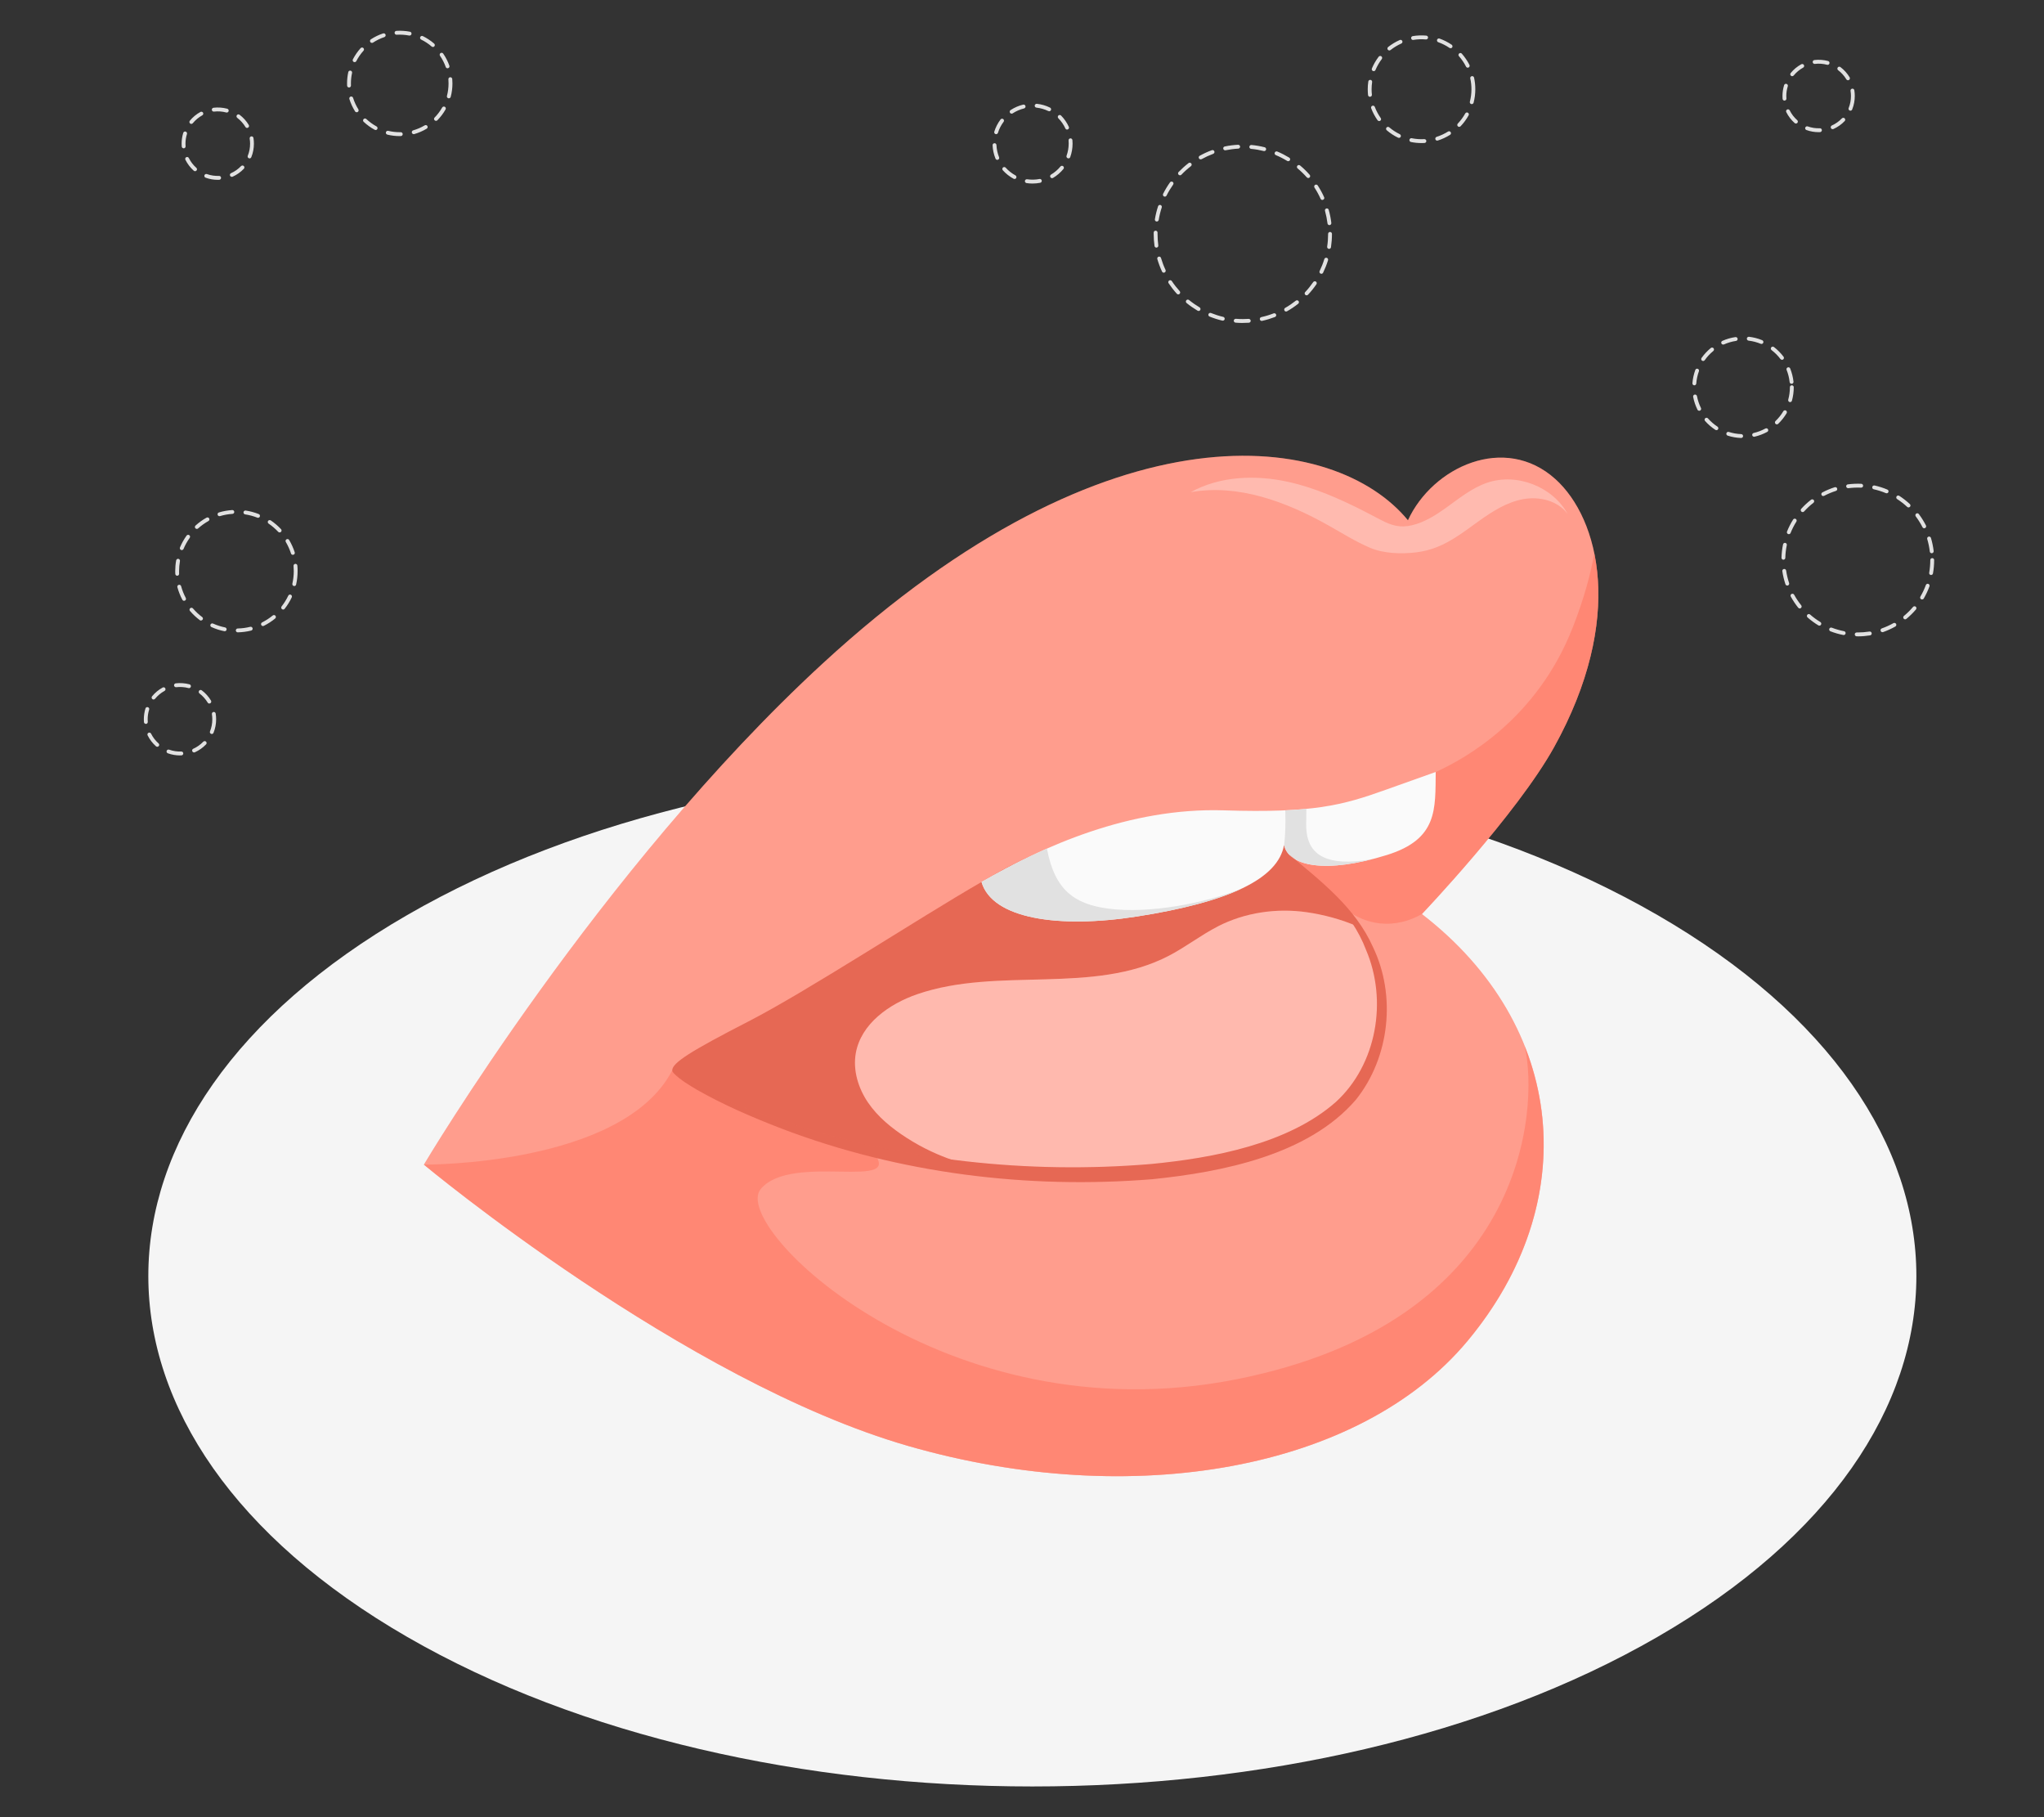
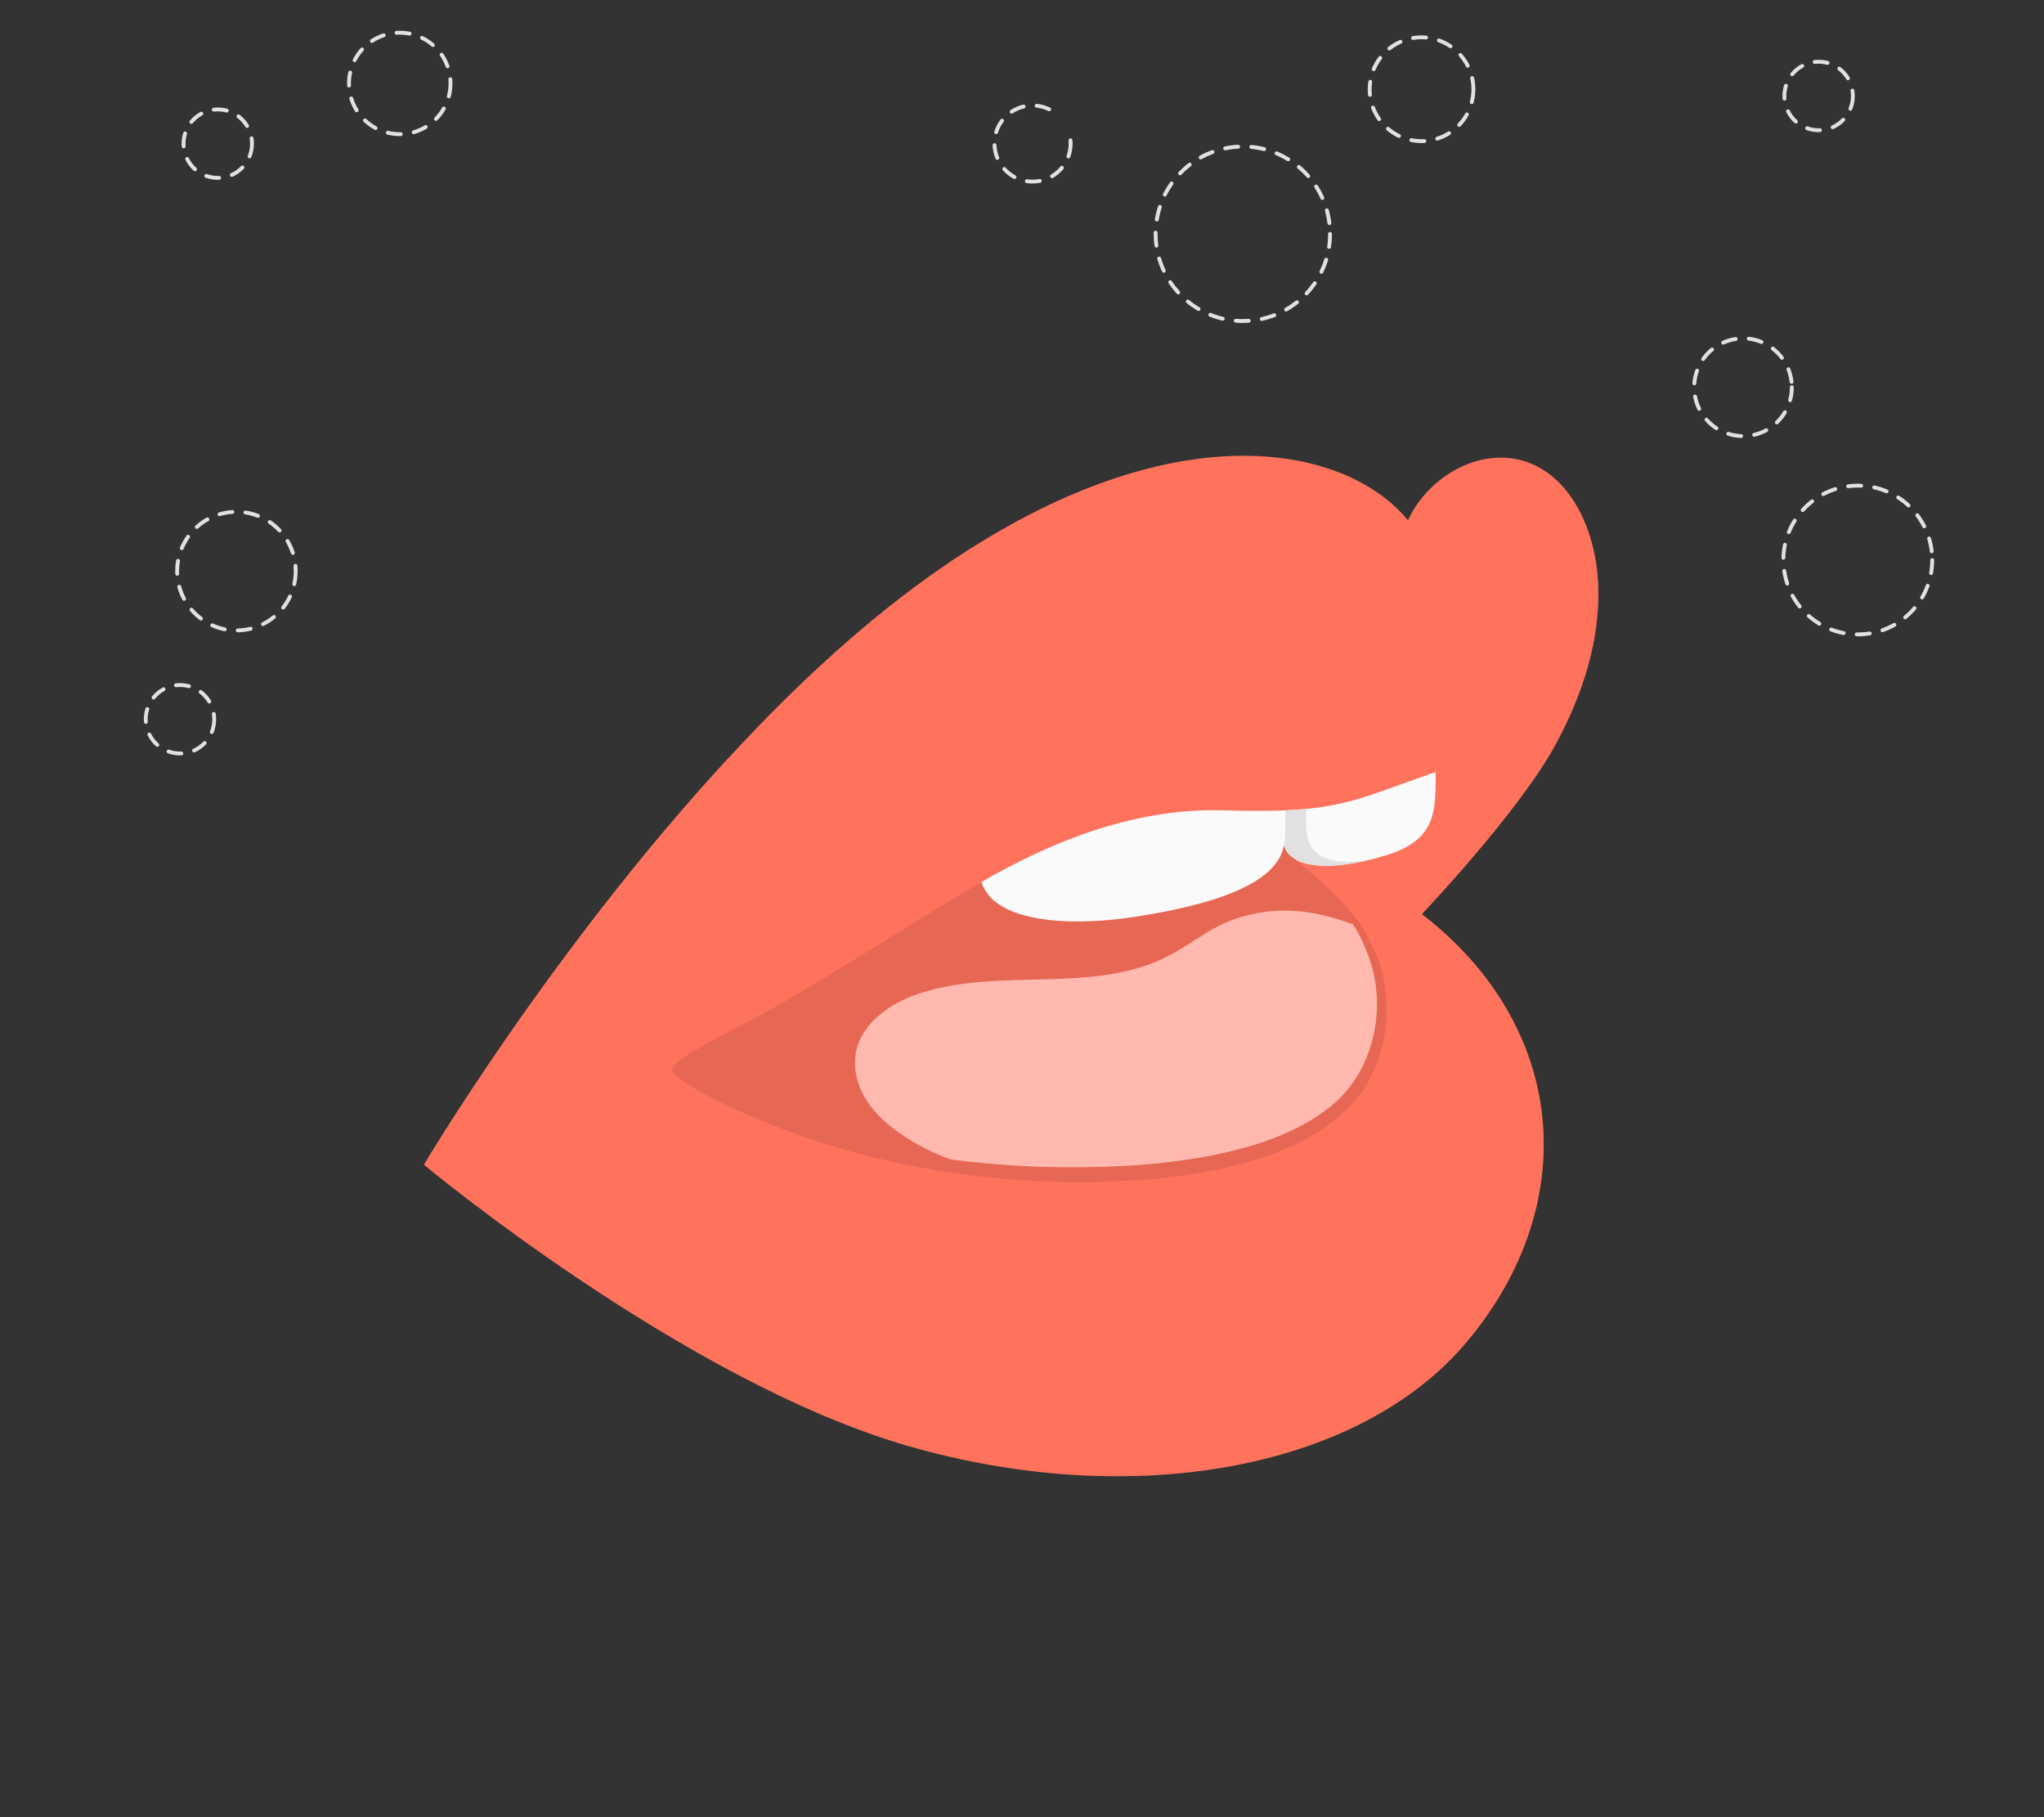
<svg xmlns="http://www.w3.org/2000/svg" id="Layer_2" data-name="Layer 2" viewBox="0 0 540 480">
  <rect x="0" y="0" width="540" height="480" fill="#333333" stroke="none" />
  <defs>
    <style>
      .cls-1, .cls-2, .cls-3, .cls-4, .cls-5, .cls-6, .cls-7, .cls-8, .cls-9, .cls-10 {
        stroke-width: 0px;
      }

      .cls-1, .cls-8 {
        fill: #ff735d;
      }

      .cls-2 {
        fill: #e1e1e1;
      }

      .cls-4, .cls-8 {
        opacity: .5;
      }

      .cls-4, .cls-10 {
        fill: #fff;
      }

      .cls-5 {
        fill: #f5f5f5;
      }

      .cls-6 {
        fill: none;
      }

      .cls-7 {
        fill: #fafafa;
      }

      .cls-11, .cls-9 {
        opacity: .1;
      }

      .cls-10 {
        opacity: .3;
      }
    </style>
  </defs>
  <g id="Layer_2-2" data-name="Layer 2">
    <g>
      <g>
-         <path id="Floor" class="cls-5" d="m107.59,241.7c-91.21,52.66-91.2,138.04,0,190.69,91.21,52.66,239.09,52.66,330.29,0,91.21-52.66,91.2-138.04,0-190.69-91.21-52.66-239.09-52.66-330.29,0Z" />
        <g id="Circles">
          <path class="cls-2" d="m328.37,85.31c-.66.01-1.3-.03-1.95-.08-.28-.02-.49-.27-.47-.55.02-.28.28-.49.55-.47.62.05,1.25.07,1.87.07.51,0,1.01-.02,1.51-.05.25,0,.52.19.54.48.02.28-.19.52-.48.54-.52.03-1.05.05-1.58.05Zm4.97-.54c-.23,0-.45-.16-.5-.4-.06-.28.11-.55.39-.61,1.1-.24,2.19-.57,3.24-.98.27-.1.56.03.66.29.1.26-.03.56-.29.66-1.1.42-2.24.77-3.39,1.02-.04,0-.07.01-.11.01Zm-10.3-.07s-.08,0-.12-.01c-1.15-.27-2.28-.63-3.37-1.07-.26-.11-.39-.4-.28-.66.1-.26.41-.39.66-.28,1.05.42,2.13.77,3.23,1.02.27.06.44.34.38.61-.05.23-.26.39-.5.39Zm16.74-2.41c-.18,0-.35-.09-.44-.26-.14-.24-.06-.56.19-.7.98-.56,1.92-1.2,2.8-1.9.22-.17.54-.14.72.08.18.22.14.54-.08.72-.92.73-1.91,1.4-2.93,1.98-.08.05-.17.07-.25.07Zm-23.14-.16c-.09,0-.18-.02-.26-.07-1.01-.6-1.99-1.28-2.9-2.02-.22-.18-.25-.5-.07-.72.18-.22.5-.25.72-.07.87.71,1.81,1.36,2.78,1.94.24.14.32.46.18.7-.1.16-.27.25-.44.25Zm28.55-4.12c-.13,0-.25-.05-.35-.14-.21-.19-.22-.52-.02-.72.77-.82,1.48-1.71,2.12-2.64.16-.23.48-.29.71-.13.23.16.29.48.13.71-.67.97-1.41,1.9-2.22,2.76-.1.11-.24.16-.37.16Zm-33.9-.24c-.14,0-.28-.06-.38-.17-.79-.87-1.52-1.81-2.18-2.79-.16-.23-.09-.55.14-.71.23-.16.55-.09.71.14.62.94,1.33,1.83,2.08,2.67.19.21.17.53-.03.72-.1.09-.22.13-.34.13Zm37.8-5.45c-.07,0-.15-.02-.22-.05-.25-.12-.36-.43-.24-.68.49-1.01.91-2.07,1.24-3.15.08-.27.37-.42.64-.34.27.08.42.37.34.64-.35,1.13-.79,2.23-1.3,3.29-.09.18-.27.29-.46.29Zm-41.63-.29c-.19,0-.38-.11-.46-.29-.5-1.07-.92-2.18-1.25-3.31-.08-.27.07-.55.34-.63.28-.08.55.07.63.34.32,1.08.72,2.14,1.2,3.16.12.26,0,.56-.25.68-.07.03-.14.05-.22.05Zm43.67-6.3s-.05,0-.08,0c-.28-.04-.47-.3-.43-.58.17-1.11.25-2.24.25-3.37,0-.28.23-.51.51-.51s.51.23.51.51c0,1.18-.09,2.37-.26,3.53-.04.25-.26.43-.5.43Zm-45.62-.32c-.25,0-.47-.19-.5-.44-.14-1.05-.22-2.13-.22-3.2v-.33c0-.28.23-.51.51-.51h0c.28,0,.51.23.51.52v.32c0,1.02.07,2.05.2,3.06.04.28-.16.54-.44.57-.02,0-.05,0-.07,0Zm45.71-5.94c-.25,0-.47-.19-.51-.45-.14-1.12-.36-2.23-.66-3.32-.08-.27.08-.55.35-.63.27-.08.55.08.63.35.32,1.13.55,2.3.69,3.47.03.28-.17.53-.44.57-.02,0-.04,0-.06,0Zm-45.61-.96s-.06,0-.08,0c-.28-.05-.47-.31-.42-.59.19-1.16.47-2.32.84-3.44.09-.27.38-.42.64-.33.27.09.41.37.33.64-.35,1.07-.62,2.18-.8,3.29-.04.25-.26.43-.5.43Zm43.75-5.69c-.19,0-.38-.11-.47-.3-.46-1.03-1.01-2.03-1.62-2.97-.15-.24-.08-.55.15-.71.24-.15.55-.09.71.15.64.98,1.21,2.03,1.69,3.1.12.26,0,.56-.26.67-.07.03-.14.05-.21.05Zm-41.62-.88c-.08,0-.16-.02-.23-.05-.25-.13-.35-.43-.23-.69.53-1.05,1.14-2.07,1.82-3.03.16-.23.48-.28.71-.12.23.16.28.48.12.71-.65.92-1.24,1.89-1.74,2.9-.09.18-.27.28-.46.28Zm37.88-4.92c-.14,0-.28-.06-.38-.17-.75-.85-1.56-1.64-2.43-2.36-.22-.18-.24-.5-.06-.72.18-.21.5-.24.72-.06.9.75,1.75,1.58,2.53,2.47.19.21.17.53-.04.72-.1.09-.22.13-.34.13Zm-33.89-.72c-.13,0-.25-.05-.35-.14-.2-.2-.21-.52-.01-.72.82-.85,1.7-1.64,2.63-2.36.22-.17.54-.13.72.09.17.22.13.54-.09.72-.89.68-1.74,1.44-2.52,2.26-.1.1-.23.16-.37.16Zm28.6-3.72c-.09,0-.18-.02-.27-.07-.96-.59-1.98-1.11-3.01-1.54-.26-.11-.38-.41-.27-.67.11-.26.41-.38.67-.27,1.08.45,2.14,1,3.15,1.61.24.15.32.46.17.7-.1.16-.26.24-.44.24Zm-23.13-.49c-.18,0-.35-.09-.45-.26-.14-.25-.05-.56.2-.69,1.03-.57,2.11-1.07,3.21-1.47.27-.1.56.04.66.3.1.26-.04.56-.3.66-1.05.39-2.09.87-3.07,1.41-.08.04-.16.06-.25.06Zm16.77-2.18s-.08,0-.12-.02c-1.09-.27-2.21-.47-3.33-.57-.28-.03-.49-.28-.46-.56.03-.28.3-.49.56-.46,1.17.11,2.35.31,3.49.6.27.07.44.35.37.62-.06.23-.27.39-.5.39Zm-10.3-.21c-.24,0-.45-.17-.5-.41-.06-.28.12-.55.4-.6,1.15-.24,2.33-.39,3.51-.45.28,0,.52.2.54.48.01.28-.2.52-.48.54-1.13.06-2.26.21-3.36.43-.03,0-.07.01-.1.01Z" />
          <path class="cls-2" d="m105.6,35.95c-1.11,0-2.21-.13-3.27-.39-.27-.07-.44-.34-.38-.62.07-.27.34-.44.62-.38.99.24,2,.36,3.03.36h.27s0,0,.01,0c.28,0,.5.22.51.5,0,.28-.22.52-.5.52h-.29Zm3.7-.52c-.22,0-.43-.15-.49-.37-.08-.27.08-.55.35-.63,1.07-.31,2.09-.75,3.05-1.32.24-.14.56-.07.7.18.14.24.06.56-.18.7-1.03.62-2.14,1.09-3.29,1.43-.05.01-.09.02-.14.02Zm-10.07-1.09c-.08,0-.17-.02-.24-.06-1.05-.57-2.03-1.28-2.91-2.1-.21-.19-.22-.52-.02-.72.19-.21.52-.21.72-.02.81.76,1.72,1.42,2.69,1.95.25.13.34.44.21.69-.09.17-.27.27-.45.27Zm15.95-2.42c-.13,0-.26-.05-.36-.15-.2-.2-.21-.52,0-.72.78-.8,1.45-1.69,2-2.65.14-.24.45-.33.7-.19.25.14.33.45.19.7-.59,1.04-1.32,2-2.16,2.86-.1.1-.23.15-.36.15Zm-20.95-2.27c-.17,0-.34-.08-.43-.24-.64-1.02-1.14-2.11-1.5-3.26-.08-.27.07-.56.34-.64.27-.08.56.07.64.34.33,1.06.8,2.08,1.39,3.02.15.24.08.55-.16.7-.08.05-.18.08-.27.08Zm24.34-3.68s-.09,0-.13-.02c-.27-.07-.44-.35-.36-.62.28-1.07.42-2.18.42-3.29,0-.37-.01-.73-.04-1.09-.02-.28.19-.53.47-.55.25-.03.53.18.55.47.03.39.05.78.05,1.17,0,1.2-.15,2.4-.46,3.55-.06.23-.27.38-.49.38Zm-26.36-2.86c-.27,0-.5-.21-.51-.49,0-.19-.01-.39-.01-.59,0-1.01.11-2.01.32-2.98.06-.28.33-.45.61-.39.28.06.45.33.39.61-.2.9-.3,1.83-.3,2.77,0,.18,0,.36.01.54.01.28-.21.52-.49.53,0,0-.02,0-.02,0Zm26.03-5.07c-.21,0-.41-.13-.48-.34-.37-1.05-.88-2.04-1.51-2.96-.16-.23-.1-.55.13-.71.23-.16.55-.1.71.13.68.99,1.23,2.06,1.63,3.19.09.27-.04.56-.31.65-.06.02-.11.03-.17.03Zm-24.56-1.62c-.08,0-.16-.02-.23-.06-.25-.13-.35-.44-.22-.69.55-1.06,1.23-2.06,2.04-2.95.19-.21.51-.23.72-.04.21.19.23.51.04.72-.75.83-1.38,1.75-1.89,2.73-.09.18-.27.28-.45.28Zm20.68-4.02c-.12,0-.24-.04-.33-.12-.84-.73-1.77-1.34-2.77-1.83-.25-.12-.36-.43-.23-.68.13-.25.43-.36.68-.23,1.08.53,2.08,1.19,2.99,1.98.21.18.24.51.05.72-.1.12-.24.18-.39.18Zm-16.1-1.07c-.17,0-.33-.08-.43-.23-.15-.24-.09-.55.15-.71,1-.66,2.09-1.19,3.23-1.56.27-.09.56.06.65.32.09.27-.06.56-.32.65-1.05.35-2.06.84-2.99,1.45-.09.06-.18.08-.28.08Zm9.95-1.94s-.07,0-.1,0c-1.09-.21-2.22-.28-3.32-.22-.31.02-.52-.2-.54-.48-.02-.28.2-.52.48-.54,1.18-.07,2.4,0,3.58.23.28.05.46.32.4.6-.05.24-.26.41-.5.41Z" />
          <path class="cls-2" d="m490.81,168.08h-.3c-.28,0-.51-.24-.5-.52,0-.28.2-.49.52-.5h.28c1.03,0,2.07-.08,3.08-.24.28-.05.54.14.59.42.05.28-.14.54-.42.59-1.06.17-2.16.26-3.24.26Zm-3.73-.35s-.06,0-.1,0c-1.16-.22-2.31-.55-3.41-.98-.26-.1-.39-.4-.29-.66.1-.26.39-.39.66-.29,1.05.4,2.14.71,3.24.93.28.05.46.32.4.6-.05.24-.26.41-.5.41Zm10.24-.75c-.21,0-.41-.13-.48-.34-.09-.27.05-.56.31-.65,1.06-.37,2.09-.84,3.07-1.39.24-.14.56-.05.7.19.14.25.05.56-.19.7-1.03.58-2.12,1.07-3.23,1.47-.06.02-.11.03-.17.03Zm-16.67-1.72c-.09,0-.18-.02-.26-.07-1.01-.61-1.97-1.32-2.86-2.1-.21-.19-.23-.51-.05-.72.19-.21.51-.23.72-.05.84.74,1.76,1.41,2.72,1.99.24.15.32.46.17.7-.1.16-.26.25-.44.25Zm22.67-1.66c-.15,0-.29-.06-.39-.19-.18-.22-.15-.54.07-.72.87-.71,1.67-1.51,2.4-2.37.18-.22.51-.24.72-.06.21.18.24.5.06.72-.77.9-1.62,1.74-2.53,2.49-.09.08-.21.12-.32.12Zm-27.85-2.88c-.15,0-.3-.07-.4-.19-.74-.92-1.4-1.92-1.97-2.95-.14-.25-.04-.56.2-.69.25-.13.56-.04.69.2.54.98,1.16,1.92,1.87,2.8.18.22.14.54-.08.72-.09.08-.21.11-.32.11Zm32.32-2.37c-.09,0-.18-.02-.26-.07-.24-.14-.33-.46-.18-.7.57-.97,1.05-1.99,1.44-3.05.1-.26.39-.4.65-.3.26.1.4.39.3.66-.41,1.11-.92,2.19-1.51,3.21-.09.16-.27.25-.44.25Zm-35.62-3.68c-.21,0-.41-.14-.48-.35-.37-1.12-.65-2.28-.82-3.45-.04-.28.15-.54.43-.58.28-.04.54.15.58.43.16,1.11.42,2.21.78,3.28.09.27-.06.56-.32.65-.05.02-.11.03-.16.03Zm38-2.79s-.06,0-.09,0c-.28-.05-.46-.31-.41-.59.19-1.1.29-2.23.29-3.36,0-.28.23-.51.51-.51s.51.23.51.51c0,1.19-.1,2.38-.31,3.53-.04.25-.26.42-.5.42Zm-39-4.03h-.02c-.28,0-.5-.24-.5-.53.03-1.19.17-2.37.41-3.52.06-.28.32-.45.6-.4.28.06.45.33.39.6-.23,1.09-.36,2.22-.39,3.35,0,.28-.24.5-.51.5Zm39.17-1.71c-.26,0-.48-.19-.51-.45-.13-1.12-.36-2.23-.68-3.3-.08-.27.07-.55.34-.64.27-.08.56.07.64.34.34,1.13.58,2.3.72,3.47.03.28-.17.53-.45.57-.02,0-.04,0-.06,0Zm-37.76-5.04c-.06,0-.13-.01-.19-.04-.26-.11-.39-.4-.28-.66.44-1.1.98-2.16,1.61-3.16.15-.24.46-.31.7-.16.24.15.31.46.16.7-.6.95-1.11,1.96-1.53,3-.08.2-.27.32-.47.32Zm35.78-1.56c-.19,0-.36-.1-.46-.28-.51-1-1.11-1.96-1.78-2.86-.17-.23-.12-.55.1-.72.22-.17.54-.13.71.1.71.95,1.34,1.96,1.88,3.01.13.25.03.56-.22.69-.07.04-.15.06-.23.06Zm-32.12-4.28c-.12,0-.24-.04-.34-.13-.21-.19-.23-.51-.04-.72.79-.88,1.67-1.69,2.6-2.41.22-.17.54-.13.72.09.17.22.13.54-.09.72-.89.69-1.72,1.46-2.47,2.29-.1.11-.24.17-.38.17Zm27.97-1.22c-.12,0-.25-.05-.35-.14-.82-.77-1.72-1.46-2.66-2.07-.24-.15-.3-.47-.15-.71.15-.24.47-.3.71-.15.99.64,1.93,1.38,2.8,2.18.21.19.22.52.03.72-.1.11-.24.16-.37.16Zm-22.53-3.01c-.18,0-.36-.1-.45-.27-.13-.25-.04-.56.21-.69,1.05-.55,2.15-1.01,3.27-1.37.27-.09.56.06.64.33.09.27-.06.56-.33.64-1.07.34-2.11.78-3.11,1.3-.08.04-.16.06-.24.06Zm16.75-.73c-.07,0-.13-.01-.2-.04-1.03-.43-2.11-.78-3.21-1.02-.28-.06-.45-.33-.39-.61.06-.27.33-.45.61-.39,1.16.26,2.29.62,3.38,1.08.26.11.38.41.27.67-.08.2-.27.31-.47.31Zm-10.18-1.35c-.25,0-.47-.19-.51-.44-.04-.28.16-.54.44-.57,1.17-.15,2.37-.2,3.54-.15.28.01.5.25.49.53-.01.28-.23.49-.53.49-1.11-.05-2.25,0-3.36.14-.02,0-.04,0-.07,0Z" />
          <path class="cls-2" d="m459.98,115.69s-.01,0-.02,0c-1.2-.05-2.39-.25-3.53-.62-.27-.09-.42-.37-.33-.64.08-.27.37-.42.64-.33,1.05.33,2.15.53,3.27.57.28.01.5.25.49.53-.01.27-.24.49-.51.49Zm3.44-.32c-.23,0-.44-.16-.5-.39-.06-.27.11-.55.38-.61,1.08-.25,2.12-.65,3.1-1.18.25-.13.56-.04.69.2.13.25.04.56-.2.69-1.06.57-2.19,1-3.36,1.27-.04,0-.08.01-.12.01Zm-9.96-1.75c-.1,0-.19-.03-.28-.08-1.01-.66-1.92-1.44-2.72-2.34-.19-.21-.17-.53.04-.72.21-.19.53-.17.72.04.74.83,1.58,1.56,2.51,2.17.24.15.3.47.15.71-.1.15-.26.23-.43.23Zm15.97-1.52c-.13,0-.27-.05-.37-.16-.2-.2-.19-.53.01-.72.8-.77,1.5-1.64,2.06-2.6.14-.24.46-.32.7-.18.24.14.32.46.18.7-.62,1.03-1.37,1.98-2.23,2.81-.1.1-.23.14-.35.14Zm-20.52-3.6c-.19,0-.37-.1-.46-.28-.53-1.08-.92-2.22-1.14-3.4-.05-.28.13-.54.41-.6.27-.05.54.13.6.41.21,1.09.56,2.15,1.05,3.14.12.25.02.56-.23.68-.07.04-.15.05-.23.05Zm24.02-2.28s-.09,0-.14-.02c-.27-.07-.43-.36-.36-.63.29-1.06.44-2.17.44-3.29,0-.28.23-.51.51-.51s.51.23.51.51c0,1.21-.16,2.41-.48,3.56-.06.23-.27.37-.49.37Zm-25.3-4.44s-.03,0-.04,0c-.28-.02-.49-.27-.47-.55.09-1.2.35-2.38.76-3.51.1-.27.39-.4.65-.3.27.1.4.39.3.65-.38,1.04-.61,2.13-.7,3.24-.02.27-.24.47-.51.47Zm25.68-.4c-.26,0-.48-.19-.51-.45-.12-1.11-.39-2.19-.8-3.22-.1-.26.02-.56.29-.66.26-.11.56.02.66.29.44,1.11.74,2.29.87,3.48.03.28-.17.53-.45.56-.02,0-.04,0-.06,0Zm-23.36-6.03c-.1,0-.21-.03-.3-.09-.23-.16-.28-.48-.12-.71.69-.98,1.52-1.86,2.45-2.63.22-.18.54-.15.72.07.18.22.15.54-.07.72-.86.71-1.62,1.52-2.26,2.43-.1.14-.26.22-.42.22Zm20.83-.32c-.15,0-.31-.07-.41-.2-.67-.89-1.46-1.68-2.34-2.35-.22-.17-.27-.49-.09-.72.17-.22.49-.27.72-.09.95.73,1.8,1.59,2.53,2.55.17.23.13.55-.1.72-.09.07-.2.1-.31.1Zm-15.54-4.02c-.2,0-.38-.11-.47-.3-.11-.26,0-.56.26-.67,1.1-.49,2.26-.83,3.45-1,.28-.03.54.15.58.43.04.28-.15.54-.43.58-1.1.16-2.17.48-3.18.93-.07.03-.14.04-.21.04Zm10.11-.16c-.06,0-.13-.01-.19-.04-1.03-.42-2.11-.7-3.21-.83-.28-.03-.48-.29-.45-.57.03-.28.29-.48.57-.45,1.2.14,2.37.44,3.48.9.26.11.39.4.28.67-.08.2-.27.32-.47.32Z" />
          <path class="cls-2" d="m375.56,37.79c-.94,0-1.89-.09-2.8-.28-.28-.06-.46-.32-.4-.6.06-.28.33-.46.6-.4,1.08.22,2.21.3,3.32.24.29-.01.52.2.54.48.01.28-.2.52-.48.54-.26.01-.51.02-.77.02Zm4.14-.64c-.22,0-.42-.14-.49-.36-.08-.27.06-.56.33-.64,1.06-.34,2.07-.81,3.02-1.4.24-.15.55-.08.7.16.15.24.08.55-.16.7-1.02.64-2.11,1.15-3.25,1.51-.05.02-.1.02-.15.02Zm-10.12-.73c-.07,0-.15-.02-.22-.05-1.08-.52-2.09-1.18-3-1.96-.21-.18-.24-.5-.06-.72.18-.21.5-.24.72-.06.85.72,1.79,1.33,2.79,1.82.25.12.36.43.24.68-.09.18-.27.29-.46.29Zm15.92-2.91c-.13,0-.25-.05-.35-.14-.2-.19-.21-.52-.02-.72.77-.81,1.43-1.71,1.97-2.68.14-.25.45-.34.69-.2.25.14.34.45.2.69-.58,1.05-1.29,2.02-2.12,2.89-.1.11-.24.16-.37.16Zm-21.15-1.53c-.16,0-.32-.08-.42-.22-.69-.98-1.26-2.05-1.68-3.16-.1-.26.03-.56.3-.66.27-.1.56.03.66.3.39,1.04.92,2.02,1.56,2.94.16.23.11.55-.12.71-.09.06-.19.09-.29.09Zm24.47-4.47s-.08,0-.13-.02c-.27-.07-.44-.35-.37-.62.28-1.07.42-2.18.42-3.3,0-.96-.1-1.91-.31-2.84-.06-.28.11-.55.39-.61.28-.06.55.11.61.39.22,1,.33,2.03.33,3.06,0,1.21-.15,2.4-.45,3.55-.06.23-.27.38-.49.38Zm-26.89-1.94c-.26,0-.48-.19-.51-.46-.05-.51-.08-1.03-.08-1.54,0-.68.05-1.37.15-2.04.04-.28.3-.47.58-.43.28.04.47.3.43.58-.09.62-.14,1.26-.14,1.89,0,.48.02.96.08,1.43.03.28-.17.53-.45.56-.02,0-.04,0-.06,0Zm.98-6.78c-.07,0-.13-.01-.2-.04-.26-.11-.38-.41-.27-.67.46-1.1,1.07-2.15,1.79-3.1.17-.22.49-.27.72-.1.22.17.27.49.1.72-.67.89-1.23,1.86-1.66,2.88-.08.2-.27.31-.47.31Zm24.85-.91c-.19,0-.36-.1-.45-.28-.5-.99-1.13-1.91-1.87-2.75-.19-.21-.17-.53.04-.72.21-.19.53-.17.72.05.79.9,1.47,1.9,2.01,2.96.13.25.03.56-.22.69-.07.04-.15.06-.23.06Zm-20.71-4.55c-.15,0-.3-.07-.4-.19-.17-.22-.14-.54.08-.72.94-.74,1.97-1.37,3.07-1.85.26-.11.56,0,.67.26.11.26,0,.56-.26.67-1.01.45-1.97,1.03-2.85,1.72-.09.07-.2.11-.32.11Zm16.17-.59c-.1,0-.2-.03-.29-.09-.92-.63-1.92-1.13-2.96-1.5-.27-.09-.4-.39-.31-.65.09-.27.39-.4.65-.31,1.13.4,2.2.95,3.2,1.62.23.16.29.48.14.71-.1.15-.26.22-.42.22Zm-9.91-2.18c-.25,0-.46-.18-.5-.43-.05-.28.14-.54.42-.59,1.17-.19,2.4-.24,3.58-.13.28.02.49.27.46.55-.02.28-.3.48-.55.46-1.09-.1-2.23-.06-3.32.12-.03,0-.05,0-.08,0Z" />
-           <path class="cls-2" d="m272.79,48.48c-.53,0-1.07-.04-1.59-.12-.28-.04-.47-.3-.43-.58.04-.28.3-.47.58-.43,1.07.16,2.2.14,3.27-.07.27-.06.54.13.6.4.05.28-.13.54-.4.6-.66.13-1.35.2-2.03.2Zm-4.78-1.21c-.08,0-.17-.02-.24-.06-1.07-.58-2.03-1.33-2.84-2.24-.19-.21-.17-.53.04-.72.21-.19.53-.17.72.04.74.82,1.6,1.5,2.57,2.03.25.13.34.44.21.69-.09.17-.27.27-.45.27Zm9.93-.21c-.17,0-.34-.09-.44-.25-.15-.24-.07-.56.18-.7.94-.56,1.78-1.28,2.48-2.13.18-.22.5-.25.72-.07.22.18.25.5.07.72-.78.94-1.7,1.74-2.74,2.36-.08.05-.17.07-.26.07Zm-14.47-4.84c-.2,0-.39-.12-.47-.32-.46-1.13-.72-2.32-.77-3.54-.01-.28.21-.52.49-.53.29-.02.52.21.53.49.05,1.1.28,2.18.69,3.2.11.26-.02.56-.28.67-.06.03-.13.04-.19.04Zm18.78-.4c-.06,0-.12,0-.17-.03-.27-.1-.4-.39-.31-.65.37-1.03.56-2.12.56-3.22,0-.28-.01-.55-.03-.82-.02-.28.18-.53.47-.55.27-.03.53.18.55.47.02.3.04.6.04.91,0,1.23-.21,2.43-.62,3.57-.07.21-.27.34-.48.34Zm-19.08-6.38s-.1,0-.15-.02c-.27-.08-.42-.37-.34-.64.36-1.16.92-2.25,1.65-3.22.17-.23.49-.27.71-.1.23.17.27.49.1.71-.66.88-1.17,1.86-1.49,2.91-.07.22-.27.36-.49.36Zm18.75-1.21c-.19,0-.38-.11-.46-.3-.46-1-1.08-1.9-1.86-2.69-.2-.2-.19-.52,0-.72.2-.2.53-.19.72,0,.86.87,1.55,1.88,2.05,2.98.12.26,0,.56-.25.68-.07.03-.14.05-.21.05Zm-14.66-4.21c-.17,0-.33-.08-.43-.23-.15-.24-.09-.55.15-.71,1.02-.67,2.14-1.16,3.32-1.44.28-.07.55.1.62.38.07.27-.1.55-.38.62-1.07.26-2.08.7-3,1.3-.09.06-.18.08-.28.08Zm9.91-.64c-.07,0-.15-.02-.22-.05-.99-.48-2.05-.78-3.14-.9-.28-.03-.48-.28-.45-.56s.31-.48.56-.45c1.22.13,2.39.46,3.48,1,.25.12.36.43.24.68-.09.18-.27.29-.46.29Z" />
+           <path class="cls-2" d="m272.79,48.48c-.53,0-1.07-.04-1.59-.12-.28-.04-.47-.3-.43-.58.04-.28.3-.47.58-.43,1.07.16,2.2.14,3.27-.07.27-.06.54.13.6.4.05.28-.13.54-.4.6-.66.13-1.35.2-2.03.2Zm-4.78-1.21c-.08,0-.17-.02-.24-.06-1.07-.58-2.03-1.33-2.84-2.24-.19-.21-.17-.53.04-.72.21-.19.53-.17.72.04.74.82,1.6,1.5,2.57,2.03.25.13.34.44.21.69-.09.17-.27.27-.45.27Zm9.93-.21c-.17,0-.34-.09-.44-.25-.15-.24-.07-.56.18-.7.94-.56,1.78-1.28,2.48-2.13.18-.22.5-.25.72-.07.22.18.25.5.07.72-.78.94-1.7,1.74-2.74,2.36-.08.05-.17.07-.26.07Zm-14.47-4.84c-.2,0-.39-.12-.47-.32-.46-1.13-.72-2.32-.77-3.54-.01-.28.21-.52.49-.53.29-.02.52.21.53.49.05,1.1.28,2.18.69,3.2.11.26-.02.56-.28.67-.06.03-.13.04-.19.04Zm18.78-.4c-.06,0-.12,0-.17-.03-.27-.1-.4-.39-.31-.65.37-1.03.56-2.12.56-3.22,0-.28-.01-.55-.03-.82-.02-.28.18-.53.47-.55.27-.03.53.18.55.47.02.3.04.6.04.91,0,1.23-.21,2.43-.62,3.57-.07.21-.27.34-.48.34Zm-19.08-6.38s-.1,0-.15-.02c-.27-.08-.42-.37-.34-.64.36-1.16.92-2.25,1.65-3.22.17-.23.49-.27.71-.1.23.17.27.49.1.71-.66.88-1.17,1.86-1.49,2.91-.07.22-.27.36-.49.36Zm18.75-1.21Zm-14.66-4.21c-.17,0-.33-.08-.43-.23-.15-.24-.09-.55.15-.71,1.02-.67,2.14-1.16,3.32-1.44.28-.07.55.1.62.38.07.27-.1.55-.38.62-1.07.26-2.08.7-3,1.3-.09.06-.18.08-.28.08Zm9.91-.64c-.07,0-.15-.02-.22-.05-.99-.48-2.05-.78-3.14-.9-.28-.03-.48-.28-.45-.56s.31-.48.56-.45c1.22.13,2.39.46,3.48,1,.25.12.36.43.24.68-.09.18-.27.29-.46.29Z" />
          <path class="cls-2" d="m57.54,47.5c-1.1,0-2.19-.19-3.22-.56-.27-.09-.4-.39-.31-.65.1-.27.39-.4.65-.31,1.03.37,2.12.52,3.21.49.31-.02.52.21.53.49.01.28-.21.52-.49.53-.12,0-.25,0-.38,0Zm3.71-.79c-.19,0-.38-.11-.47-.3-.12-.26,0-.56.26-.67,1-.45,1.89-1.08,2.65-1.87.2-.2.52-.21.72-.01.2.19.21.52.01.72-.85.89-1.85,1.59-2.97,2.1-.07.03-.14.04-.21.04Zm-9.72-1.49c-.12,0-.24-.04-.34-.13-.92-.82-1.66-1.79-2.21-2.89-.13-.25-.02-.56.23-.68.26-.13.56-.02.68.23.49.98,1.15,1.85,1.98,2.58.21.19.23.51.04.72-.1.11-.24.17-.38.17Zm14.4-3.38c-.06,0-.13-.01-.19-.04-.26-.11-.39-.4-.28-.66.41-1.01.61-2.09.61-3.19,0-.45-.04-.91-.11-1.35-.04-.28.15-.54.42-.58.27-.05.54.15.58.42.08.49.12,1,.12,1.51,0,1.23-.23,2.44-.69,3.57-.08.2-.27.32-.47.32Zm-17.41-2.67c-.26,0-.49-.2-.51-.47-.02-.25-.03-.5-.03-.75,0-.98.15-1.94.43-2.86.09-.27.37-.42.64-.33.27.08.42.37.34.64-.26.82-.39,1.68-.39,2.55,0,.23,0,.45.03.68.02.28-.19.53-.47.55-.01,0-.03,0-.04,0Zm16.77-5.37c-.17,0-.34-.09-.44-.25-.57-.94-1.3-1.75-2.17-2.42-.22-.17-.27-.49-.1-.72.17-.22.49-.27.71-.1.98.74,1.8,1.65,2.43,2.7.14.24.07.56-.17.7-.08.05-.17.07-.26.07Zm-14.75-1.07c-.11,0-.23-.04-.32-.12-.22-.18-.25-.5-.07-.72.78-.95,1.72-1.73,2.8-2.32.24-.13.56-.05.69.2.14.25.04.56-.2.69-.96.53-1.8,1.23-2.5,2.08-.1.12-.25.19-.39.19Zm9.36-3s-.09,0-.13-.02c-1.05-.28-2.17-.36-3.24-.23-.29.03-.53-.17-.57-.45-.03-.28.17-.53.45-.57,1.2-.14,2.45-.05,3.63.26.27.07.43.35.36.63-.06.23-.27.38-.49.38Z" />
          <path class="cls-2" d="m480.46,34.91c-1.1,0-2.19-.19-3.22-.56-.27-.09-.4-.39-.31-.65.1-.27.39-.4.65-.31,1.03.37,2.12.53,3.21.49.28-.03.52.21.53.49,0,.28-.21.52-.49.53-.12,0-.25,0-.38,0Zm3.71-.79c-.19,0-.38-.11-.47-.3-.12-.26,0-.56.26-.68,1-.45,1.89-1.08,2.65-1.87.2-.2.52-.21.72-.01.2.19.21.52.01.72-.85.89-1.85,1.59-2.97,2.1-.07.03-.14.04-.21.04Zm-9.71-1.49c-.12,0-.24-.04-.34-.13-.92-.82-1.66-1.79-2.21-2.89-.13-.25-.02-.56.23-.68.25-.13.56-.02.68.23.49.98,1.15,1.85,1.98,2.58.21.19.23.51.04.72-.1.11-.24.17-.38.17Zm14.4-3.39c-.06,0-.13-.01-.19-.04-.26-.11-.39-.4-.28-.66.41-1.01.61-2.09.61-3.19,0-.45-.04-.91-.11-1.35-.04-.28.15-.54.42-.58.27-.05.54.15.58.42.08.49.12,1,.12,1.51,0,1.23-.23,2.44-.69,3.57-.08.2-.27.32-.47.32Zm-17.41-2.66c-.26,0-.49-.2-.51-.47-.02-.25-.03-.5-.03-.76,0-.97.15-1.93.43-2.86.08-.27.37-.42.64-.33.27.08.42.37.33.64-.26.82-.39,1.68-.39,2.55,0,.23,0,.45.03.67.02.28-.19.53-.47.55-.01,0-.03,0-.04,0Zm16.77-5.38c-.17,0-.34-.09-.44-.25-.57-.94-1.3-1.75-2.17-2.41-.22-.17-.27-.49-.1-.72.17-.23.49-.27.71-.1.98.74,1.8,1.65,2.43,2.7.14.24.07.56-.17.7-.08.05-.17.07-.26.07Zm-14.75-1.07c-.11,0-.23-.04-.32-.12-.22-.18-.25-.5-.07-.72.78-.95,1.72-1.73,2.8-2.32.25-.13.56-.05.69.2.14.25.05.56-.2.69-.96.53-1.8,1.23-2.5,2.08-.1.12-.25.19-.39.19Zm9.36-3s-.09,0-.13-.02c-1.05-.28-2.17-.36-3.24-.23-.29.03-.53-.17-.57-.45-.03-.28.17-.53.45-.57,1.19-.14,2.45-.05,3.62.26.27.07.43.35.36.63-.06.23-.27.38-.49.38Z" />
          <path class="cls-2" d="m47.56,199.54c-1.1,0-2.18-.19-3.22-.56-.27-.09-.4-.39-.31-.65.1-.27.39-.4.65-.31,1.03.37,2.14.53,3.21.49.29-.01.52.21.53.49,0,.28-.21.52-.49.53-.12,0-.25,0-.38,0Zm3.71-.79c-.19,0-.38-.11-.47-.3-.12-.26,0-.56.26-.67,1-.45,1.89-1.08,2.65-1.87.2-.2.52-.21.72-.01.2.19.21.52.01.72-.85.89-1.85,1.59-2.97,2.1-.07.03-.14.04-.21.04Zm-9.72-1.49c-.12,0-.24-.04-.34-.13-.92-.82-1.66-1.79-2.21-2.89-.13-.25-.02-.56.23-.68.25-.13.56-.02.68.23.49.98,1.15,1.85,1.98,2.58.21.19.23.51.04.72-.1.11-.24.17-.38.17Zm14.4-3.38c-.06,0-.13-.01-.19-.04-.26-.11-.39-.4-.28-.66.41-1.01.61-2.09.61-3.19,0-.45-.04-.91-.11-1.35-.04-.28.15-.54.42-.58.27-.04.54.15.58.42.08.49.12,1,.12,1.51,0,1.24-.23,2.44-.69,3.57-.08.2-.27.32-.47.32Zm-17.41-2.67c-.26,0-.49-.2-.51-.47-.02-.25-.03-.5-.03-.75,0-.98.15-1.94.43-2.86.08-.27.37-.42.64-.33.27.08.42.37.33.64-.26.82-.39,1.68-.39,2.55,0,.23,0,.45.03.68.02.28-.19.53-.47.55-.01,0-.03,0-.04,0Zm16.77-5.37c-.17,0-.34-.09-.44-.25-.57-.94-1.3-1.75-2.17-2.42-.22-.17-.27-.49-.1-.72.17-.23.49-.27.71-.1.98.74,1.8,1.65,2.43,2.7.14.24.07.56-.17.7-.08.05-.17.07-.26.07Zm-14.75-1.07c-.11,0-.23-.04-.32-.12-.22-.18-.25-.5-.07-.72.78-.95,1.72-1.73,2.8-2.32.25-.14.56-.05.69.2.14.25.04.56-.2.69-.96.53-1.8,1.23-2.5,2.08-.1.12-.25.19-.39.19Zm9.36-3s-.09,0-.13-.02c-1.05-.28-2.18-.36-3.24-.23-.27.03-.53-.17-.57-.45-.03-.28.17-.53.45-.57,1.19-.14,2.45-.05,3.63.26.27.07.43.35.36.63-.06.23-.27.38-.49.38Z" />
          <path class="cls-2" d="m62.81,167.03c-.28,0-.5-.22-.51-.5,0-.28.22-.52.5-.52,1.12-.02,2.23-.17,3.31-.44.27-.07.55.1.62.37.07.27-.1.55-.37.62-1.15.29-2.34.44-3.54.47h-.01Zm-3.44-.3s-.07,0-.1,0c-1.17-.23-2.31-.6-3.4-1.09-.26-.12-.37-.42-.26-.67.12-.26.42-.37.67-.26,1.02.46,2.09.8,3.18,1.02.28.06.46.32.4.6-.05.24-.26.41-.5.41Zm10.11-1.36c-.19,0-.37-.1-.46-.28-.13-.25-.02-.56.23-.69,1-.5,1.94-1.11,2.8-1.82.22-.18.54-.15.72.07.18.22.15.54-.07.72-.92.76-1.93,1.41-2.99,1.94-.07.04-.15.05-.23.05Zm-16.38-1.45c-.11,0-.21-.03-.3-.1-.95-.71-1.83-1.53-2.61-2.44-.18-.21-.16-.54.06-.72.21-.18.54-.16.72.05.73.85,1.55,1.62,2.44,2.28.23.17.27.49.1.71-.1.13-.25.2-.41.2Zm21.7-2.91c-.11,0-.22-.04-.31-.11-.22-.17-.26-.49-.09-.72.69-.88,1.28-1.84,1.76-2.84.12-.26.43-.36.68-.24.25.12.36.43.24.68-.51,1.08-1.14,2.1-1.88,3.04-.1.13-.25.2-.4.2Zm-26.17-2.31c-.18,0-.36-.1-.45-.27-.56-1.05-1-2.17-1.32-3.32-.07-.27.09-.55.36-.63.28-.08.55.09.63.36.29,1.08.71,2.12,1.23,3.11.13.25.04.56-.21.69-.08.04-.16.06-.24.06Zm29.11-3.9s-.07,0-.11-.01c-.28-.06-.45-.33-.39-.61.24-1.08.37-2.2.37-3.32,0-.46-.02-.92-.06-1.37-.03-.28.18-.53.46-.55.27-.02.53.18.55.46.04.48.07.97.06,1.46,0,1.19-.13,2.39-.39,3.55-.05.24-.26.4-.5.4Zm-30.92-2.72c-.27,0-.5-.21-.51-.49-.01-.24-.02-.49-.02-.73,0-.95.08-1.9.25-2.83.05-.28.32-.46.59-.41.28.05.46.31.41.59-.15.87-.23,1.76-.23,2.65,0,.23,0,.46.01.69.01.28-.2.52-.49.53,0,0-.02,0-.02,0Zm30.55-5.52c-.22,0-.42-.14-.49-.35-.34-1.06-.81-2.09-1.37-3.05-.14-.24-.06-.56.18-.7.24-.14.56-.06.7.18.61,1.02,1.1,2.12,1.47,3.25.09.27-.06.56-.33.64-.05.02-.11.02-.16.02Zm-29.35-1.25c-.07,0-.13-.01-.2-.04-.26-.11-.38-.41-.27-.67.46-1.1,1.04-2.14,1.74-3.12.16-.23.48-.28.71-.12.23.16.28.48.12.71-.65.91-1.2,1.89-1.63,2.92-.08.2-.27.31-.47.31Zm25.85-4.67c-.14,0-.27-.05-.37-.16-.77-.81-1.62-1.55-2.54-2.17-.23-.16-.29-.48-.14-.71.16-.23.48-.29.71-.14.98.67,1.9,1.45,2.72,2.32.19.21.18.53-.02.72-.1.09-.22.14-.35.14Zm-21.87-.93c-.14,0-.28-.06-.38-.17-.19-.21-.17-.53.04-.72.89-.8,1.86-1.5,2.9-2.08.25-.14.56-.05.7.2.14.25.05.56-.2.69-.97.55-1.89,1.2-2.72,1.95-.1.09-.22.13-.34.13Zm16.18-2.93c-.06,0-.13-.01-.19-.04-1.04-.41-2.12-.7-3.23-.87-.28-.04-.47-.3-.43-.58s.31-.47.58-.43c1.18.18,2.34.49,3.45.93.26.1.39.4.29.66-.08.2-.27.32-.47.32Zm-10.19-.43c-.22,0-.42-.14-.49-.36-.08-.27.07-.55.34-.63,1.14-.34,2.32-.55,3.51-.63.27-.02.52.19.54.47.02.28-.19.52-.48.54-1.12.07-2.22.27-3.29.59-.05.01-.1.02-.15.02Z" />
        </g>
        <g id="Lips">
          <g>
            <g>
              <path class="cls-1" d="m371.97,137.44c-19.1-23.3-78.2-32.5-154.63,37.82-59.03,54.32-105.35,132.37-105.35,132.37,0,0,68.67,57.23,127.95,74.31s119.35,6.28,147.7-27.66c30.51-36.53,26.38-83.23-12-112.84,0,0,25.15-26.43,34.95-44.13,18.73-33.81,11.96-60.3.3-70.78-13.37-12.02-32.42-3.22-38.93,10.9Z" />
-               <path class="cls-10" d="m371.97,137.44c-19.1-23.3-78.2-32.5-154.63,37.82-59.03,54.32-105.35,132.37-105.35,132.37,0,0,68.67,57.23,127.95,74.31s119.35,6.28,147.7-27.66c30.51-36.53,26.38-83.23-12-112.84,0,0,25.15-26.43,34.95-44.13,18.73-33.81,11.96-60.3.3-70.78-13.37-12.02-32.42-3.22-38.93,10.9Z" />
            </g>
            <path class="cls-8" d="m415.47,165.8c-9.43,24.08-28.34,34.57-36.16,38.12-7.82,3.55-40.52,20.98-40.52,20.98,0,0,4.85,3.05,13.05,12,8.2,8.95,17.49,8.19,23.81,4.54,0,0,25.15-26.43,34.95-44.13,11.26-20.33,13.3-38.01,10.6-51.15-.95,5.31-2.67,11.85-5.72,19.64Z" />
            <path class="cls-8" d="m387.64,354.28c20.18-24.16,25.19-52.76,15.18-77.93,3.79,16.86.21,72.9-76.31,88.01-77.06,15.21-133.77-40.38-125.55-50.27,8.21-9.89,38.54.9,29.61-9.87-8.93-10.77-22.86-10.78-22.86-10.78l-30.11-10.72c-13.06,25.3-65.62,24.91-65.62,24.91,0,0,68.67,57.23,127.95,74.31,59.28,17.09,119.35,6.28,147.7-27.66Z" />
-             <path class="cls-10" d="m360.17,134.92c-6.36-3.21-12.89-6.1-19.83-7.63-8.63-1.91-18.05-1.55-25.78,2.72,12.54-2.25,25.31,2.54,36.42,8.79,3.61,2.03,7.14,4.26,10.96,5.89,3.58,1.54,8.25,1.68,12.15,1.22,1.9-.23,3.77-.7,5.54-1.4,4.06-1.61,7.55-4.36,11.1-6.9,3.55-2.54,7.36-4.97,11.66-5.76,4.3-.79,9.22.4,11.78,3.94-3.97-7.28-13.5-10.97-21.34-8.26-4.06,1.4-7.45,4.21-10.95,6.71-2.67,1.9-5.56,3.71-8.78,4.49-3.19.77-5.43.11-8.32-1.41-1.53-.81-3.07-1.61-4.61-2.39Z" />
          </g>
          <g>
            <g>
              <path class="cls-1" d="m259.31,232.97c-17.09,9.87-46.15,28.92-61.58,36.84-15.43,7.93-20.13,10.95-20.13,12.92s17.1,11.78,46.7,19.9c29.59,8.13,72.52,10.68,101.22,3.4,28.15-7.14,37.1-19.24,39.4-36.22,1.4-10.35-3.05-23.17-11.1-31.52-7.62-7.89-13.27-12.61-13.27-12.61l.09-8.14s-39.93-9.83-81.31,15.43Z" />
              <path class="cls-9" d="m259.31,232.97c-17.09,9.87-46.15,28.92-61.58,36.84-15.43,7.93-20.13,10.95-20.13,12.92s17.1,11.78,46.7,19.9c29.59,8.13,72.52,10.68,101.22,3.4,28.15-7.14,37.1-19.24,39.4-36.22,1.4-10.35-3.05-23.17-11.1-31.52-7.62-7.89-13.27-12.61-13.27-12.61l.09-8.14s-39.93-9.83-81.31,15.43Z" />
            </g>
            <g>
              <path class="cls-1" d="m321.76,244.7c-4.48,2.29-8.48,5.43-12.94,7.75-20.02,10.42-45.09,2.82-66.44,10.15-7.47,2.56-14.92,7.83-16.29,15.61-.79,4.52.66,9.24,3.25,13.04,2.59,3.79,6.24,6.75,10.09,9.24.05.03.11.07.16.1,8.39,5.39,18.1,8.37,28.04,9.08,20.51,1.46,41.51.51,57.87-3.65,28.15-7.14,37.1-19.24,39.4-36.22,1.07-7.93-1.3-17.31-6.09-25.02-4.45-1.96-9.26-3.2-13.57-3.82-7.96-1.14-16.31.05-23.49,3.73Z" />
              <path class="cls-4" d="m321.76,244.7c-4.48,2.29-8.48,5.43-12.94,7.75-20.02,10.42-45.09,2.82-66.44,10.15-7.47,2.56-14.92,7.83-16.29,15.61-.79,4.52.66,9.24,3.25,13.04,2.59,3.79,6.24,6.75,10.09,9.24.05.03.11.07.16.1,8.39,5.39,18.1,8.37,28.04,9.08,20.51,1.46,41.51.51,57.87-3.65,28.15-7.14,37.1-19.24,39.4-36.22,1.07-7.93-1.3-17.31-6.09-25.02-4.45-1.96-9.26-3.2-13.57-3.82-7.96-1.14-16.31.05-23.49,3.73Z" />
            </g>
          </g>
          <g>
            <path class="cls-7" d="m259.31,232.97c2.81,9.69,20.25,12.36,41.03,9.12,24.38-3.8,37.35-9.95,38.89-18.9,1.18,5.64,11.05,7.68,27.22,2.64,13.47-4.2,12.72-12.13,12.85-21.92,0,0-4.76,1.68-13.27,4.73-11.37,4.07-19.11,6.16-42.65,5.41-25-.8-47.85,9.54-64.07,18.91Z" />
-             <path class="cls-2" d="m292.68,239.99c-8.64-1.17-14.05-4.74-16.08-15.84-6.33,2.78-12.15,5.85-17.29,8.82,2.81,9.69,20.25,12.36,41.03,9.12,11.96-1.86,21.15-4.3,27.62-7.34-9.18,3.66-24.11,6.75-35.28,5.24Z" />
            <path class="cls-2" d="m362.62,226.92c-15.01,2.71-17.65-3.26-17.54-9.42.03-1.47.04-2.74.05-3.83-1.73.17-3.58.3-5.58.39h0s.23,4.89-.31,9.14c1.09,5.18,9.5,7.3,23.38,3.72Z" />
          </g>
          <path class="cls-1" d="m177.61,282.73c.06.35.34.59.57.82,1.82,1.56,4.01,2.62,6.13,3.71,7.35,3.67,15.1,6.5,22.9,9.03,31.09,10.25,64.31,13.9,96.89,11.18,16.36-1.59,36.23-5.27,48.82-16.39,10.83-9.91,13.7-26.81,7.96-40.2-3.89-10.28-12.69-17.65-20.35-25.19,8.43,7.05,17.56,14.09,22.16,24.41,6.21,12.83,4.47,29.16-4.45,40.35-12.57,14.68-35.42,19.15-53.79,21.03-33.07,2.67-66.88-1.53-97.9-13.34-7.72-2.98-15.35-6.24-22.54-10.35-2.06-1.25-4.18-2.48-5.9-4.19-.22-.25-.49-.52-.52-.88h0Z" />
          <g class="cls-11">
            <path class="cls-3" d="m177.61,282.73c.06.35.34.59.57.82,1.82,1.56,4.01,2.62,6.13,3.71,7.35,3.67,15.1,6.5,22.9,9.03,31.09,10.25,64.31,13.9,96.89,11.18,16.36-1.59,36.23-5.27,48.82-16.39,10.83-9.91,13.7-26.81,7.96-40.2-3.89-10.28-12.69-17.65-20.35-25.19,8.43,7.05,17.56,14.09,22.16,24.41,6.21,12.83,4.47,29.16-4.45,40.35-12.57,14.68-35.42,19.15-53.79,21.03-33.07,2.67-66.88-1.53-97.9-13.34-7.72-2.98-15.35-6.24-22.54-10.35-2.06-1.25-4.18-2.48-5.9-4.19-.22-.25-.49-.52-.52-.88h0Z" />
          </g>
        </g>
      </g>
      <rect class="cls-6" width="540" height="480" />
    </g>
  </g>
</svg>